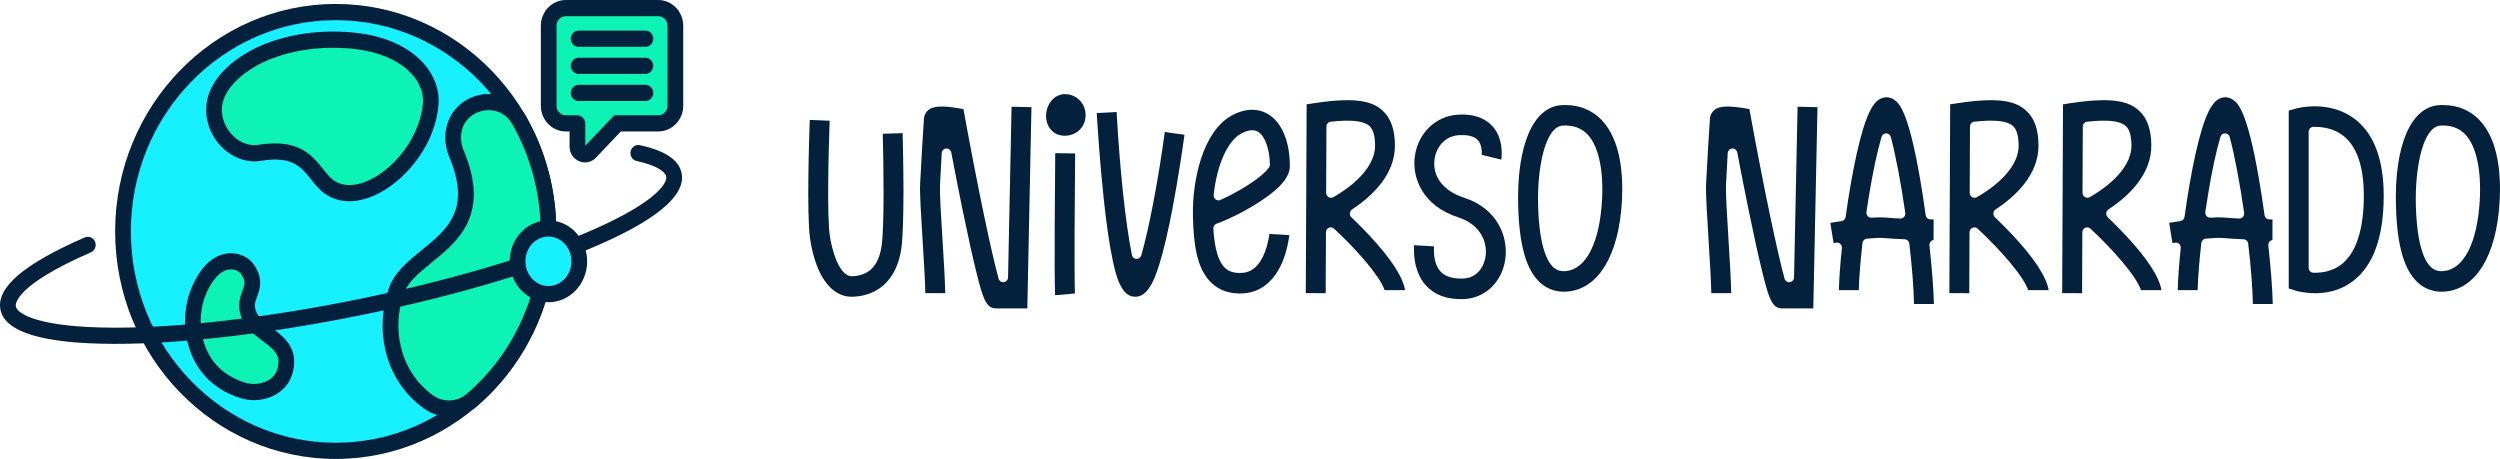
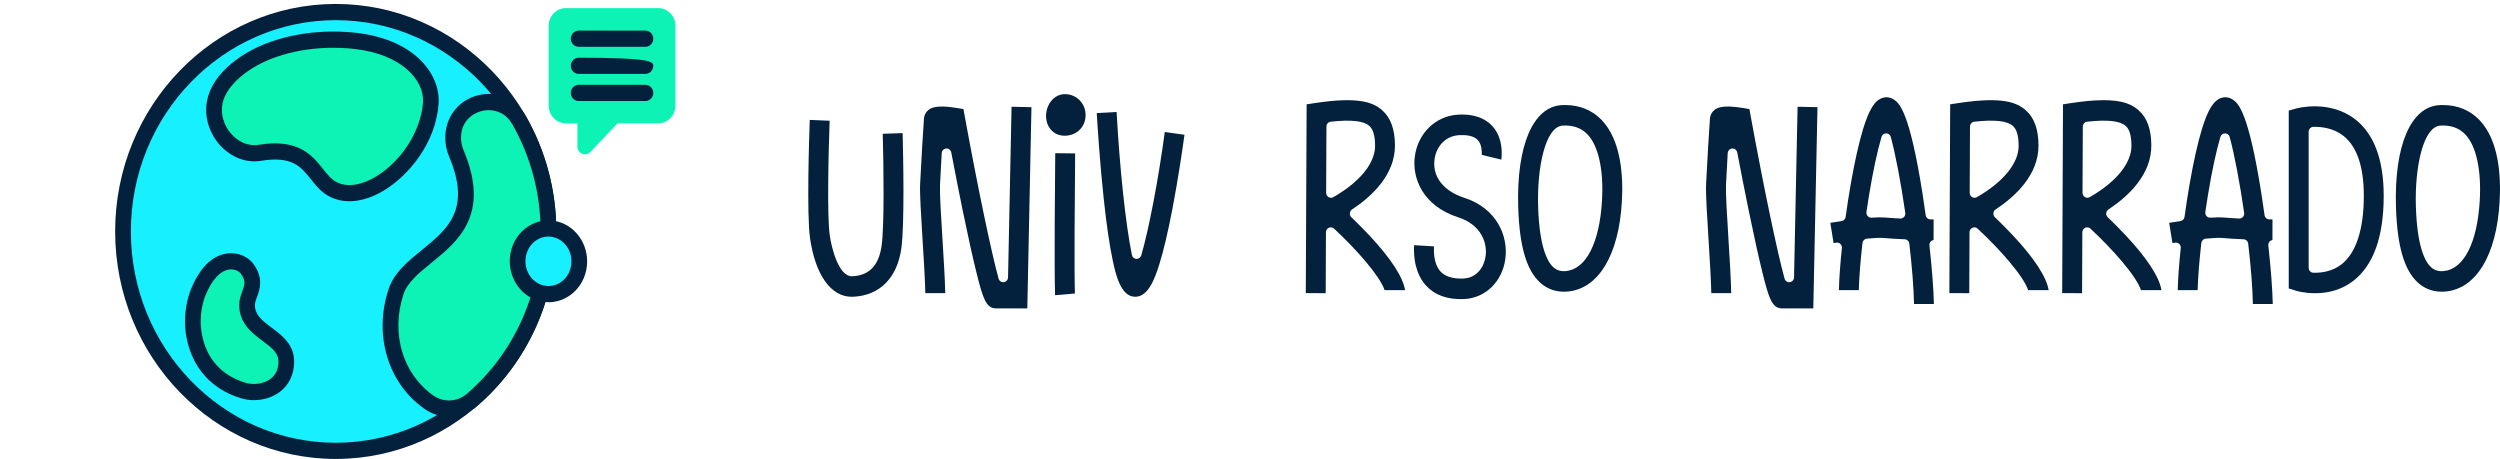
<svg xmlns="http://www.w3.org/2000/svg" width="207" height="38" viewBox="0 0 207 38" fill="none">
  <g id="Logo" clip-path="url(#clip0_24_1822)">
    <path id="Vector" d="M45.412 19.164C45.412 9.131 37.526 0.998 27.798 0.998C18.07 0.998 10.185 9.131 10.185 19.164C10.185 29.197 18.071 37.331 27.799 37.331C37.527 37.331 45.414 29.197 45.414 19.164" fill="#17F0FF" />
    <path id="Vector_2" d="M27.799 1.669C18.445 1.669 10.835 9.517 10.835 19.164C10.835 28.811 18.445 36.66 27.799 36.66C37.153 36.66 44.763 28.811 44.763 19.164C44.763 9.517 37.152 1.669 27.799 1.669ZM27.799 38C17.728 38 9.534 29.551 9.534 19.164C9.534 8.778 17.727 0.327 27.799 0.327C37.872 0.327 46.063 8.776 46.063 19.164C46.063 29.552 37.87 38 27.799 38Z" fill="#03213D" />
    <path id="Vector_3" d="M27.63 15.706C30.578 17.138 35.354 12.984 35.669 8.551C35.822 6.418 33.84 3.907 29.484 3.394C27.424 3.151 24.681 3.264 22.123 4.288C20.189 5.061 17.881 6.715 17.73 8.848C17.578 10.981 19.466 12.986 21.514 12.653C25.852 11.947 25.823 14.828 27.63 15.706Z" fill="#0DF2B5" />
    <path id="Vector_4" d="M27.908 15.098C28.772 15.519 29.918 15.348 31.132 14.616C33.256 13.337 34.856 10.822 35.022 8.501C35.154 6.638 33.27 4.514 29.411 4.06C27.99 3.892 25.188 3.781 22.358 4.911C20.465 5.668 18.499 7.194 18.378 8.896C18.315 9.76 18.674 10.652 19.337 11.281C19.935 11.848 20.69 12.107 21.411 11.989C24.719 11.451 25.845 12.86 26.749 13.994C27.128 14.469 27.456 14.879 27.906 15.098M28.932 16.665C28.37 16.665 27.837 16.547 27.351 16.311C26.638 15.963 26.184 15.396 25.745 14.846C24.909 13.8 24.188 12.895 21.613 13.315C20.497 13.496 19.346 13.115 18.455 12.268C17.502 11.363 16.988 10.066 17.079 8.797C17.16 7.659 17.764 6.54 18.822 5.557C19.643 4.795 20.732 4.122 21.886 3.659C24.975 2.425 28.017 2.544 29.557 2.725C31.701 2.978 33.481 3.718 34.703 4.867C35.822 5.918 36.409 7.278 36.316 8.597C36.087 11.808 33.875 14.514 31.785 15.772C30.803 16.363 29.829 16.662 28.931 16.662" fill="#03213D" />
    <path id="Vector_5" d="M20.456 25.242C20.456 24.298 21.439 23.587 20.456 22.248C19.867 21.443 17.743 20.89 16.403 24.231C16.154 24.852 15.781 26.217 16.076 27.798C16.507 30.099 17.96 31.675 20.141 32.334C21.55 32.759 23.652 32.146 23.706 30C23.762 27.746 20.456 27.619 20.456 25.242Z" fill="#0DF2B5" />
    <path id="Vector_6" d="M19.138 22.306C19.085 22.306 19.031 22.311 18.975 22.317C18.226 22.415 17.525 23.187 17.003 24.488C16.861 24.84 16.422 26.112 16.715 27.671C17.095 29.703 18.344 31.092 20.324 31.691C21.027 31.903 21.86 31.774 22.399 31.37C22.82 31.055 23.041 30.586 23.056 29.983C23.075 29.256 22.569 28.842 21.743 28.227C20.881 27.584 19.806 26.785 19.806 25.241C19.806 24.81 19.942 24.443 20.061 24.12C20.267 23.563 20.381 23.257 19.937 22.651C19.828 22.502 19.535 22.305 19.138 22.305M21.023 33.132C20.663 33.132 20.302 33.081 19.958 32.977C17.515 32.239 15.909 30.445 15.438 27.924C15.077 25.998 15.625 24.413 15.803 23.974C16.71 21.712 17.94 21.101 18.81 20.985C19.777 20.857 20.595 21.324 20.976 21.842C21.854 23.04 21.507 23.978 21.276 24.599C21.186 24.843 21.107 25.056 21.107 25.24C21.107 26.055 21.638 26.492 22.504 27.138C23.345 27.764 24.392 28.544 24.356 30.015C24.33 31.042 23.918 31.885 23.164 32.452C22.576 32.894 21.802 33.132 21.023 33.132Z" fill="#03213D" />
    <path id="Vector_7" d="M45.412 19.164C45.412 15.788 44.519 12.628 42.963 9.921C41.479 7.336 37.557 8.359 37.521 11.362C37.514 11.806 37.601 12.263 37.794 12.723C40.876 20.046 33.939 20.661 32.791 24.151C31.625 27.7 32.75 31.374 35.535 33.312C36.621 34.068 38.059 33.991 39.064 33.126C42.943 29.794 45.412 24.776 45.412 19.162" fill="#0DF2B5" />
    <path id="Vector_8" d="M40.462 9.12C40.239 9.12 40.025 9.151 39.834 9.204C39.04 9.422 38.186 10.107 38.17 11.371C38.166 11.735 38.24 12.1 38.391 12.457C40.63 17.779 37.914 19.984 35.73 21.755C34.703 22.588 33.733 23.375 33.407 24.368C32.342 27.609 33.344 30.98 35.898 32.758C36.737 33.342 37.869 33.282 38.648 32.613C42.534 29.275 44.762 24.373 44.762 19.165C44.762 16.027 43.946 12.95 42.404 10.263C41.916 9.413 41.146 9.12 40.46 9.12M37.174 34.498C36.474 34.498 35.774 34.291 35.169 33.871C32.121 31.75 30.918 27.759 32.174 23.939C32.624 22.57 33.794 21.621 34.925 20.703C37.039 18.986 39.037 17.365 37.197 12.993C36.972 12.46 36.862 11.91 36.869 11.356C36.891 9.697 37.922 8.344 39.498 7.911C41.081 7.475 42.698 8.147 43.523 9.582C45.185 12.474 46.063 15.788 46.063 19.168C46.063 24.776 43.664 30.053 39.48 33.647C38.819 34.215 37.998 34.502 37.175 34.502" fill="#03213D" />
    <path id="Vector_9" d="M54.501 0.671H46.852C46.067 0.671 45.431 1.326 45.431 2.136V8.748C45.431 9.558 46.067 10.213 46.852 10.213H47.8C47.8 10.213 47.81 10.217 47.811 10.223V12.178C47.849 12.743 48.524 12.988 48.895 12.571L51.129 10.217C51.129 10.217 51.134 10.213 51.137 10.213H54.504C55.288 10.213 55.924 9.558 55.924 8.748V2.136C55.924 1.326 55.288 0.671 54.504 0.671" fill="#0DF2B5" />
-     <path id="Vector_10" d="M46.852 1.342C46.428 1.342 46.082 1.698 46.082 2.137V8.75C46.082 9.187 46.428 9.544 46.852 9.544H47.8C48.146 9.544 48.435 9.822 48.459 10.175L48.462 10.223V12.069L50.66 9.753L50.847 9.546L51.136 9.542H54.502C54.926 9.542 55.273 9.186 55.273 8.748V2.136C55.273 1.698 54.928 1.34 54.502 1.34H46.853L46.852 1.342ZM48.435 13.449C48.292 13.449 48.15 13.425 48.012 13.375C47.531 13.201 47.197 12.75 47.162 12.225V12.178L47.161 10.884H46.852C45.711 10.884 44.781 9.927 44.781 8.748V2.136C44.781 0.957 45.709 0 46.852 0H54.501C55.643 0 56.572 0.957 56.572 2.136V8.748C56.572 9.925 55.643 10.884 54.501 10.884H51.404L49.364 13.034C49.119 13.304 48.78 13.449 48.435 13.449Z" fill="#03213D" />
    <path id="Vector_11" d="M53.441 8.365H47.913C47.554 8.365 47.262 8.065 47.262 7.694C47.262 7.324 47.554 7.023 47.913 7.023H53.441C53.8 7.023 54.092 7.324 54.092 7.694C54.092 8.065 53.8 8.365 53.441 8.365Z" fill="#03213D" />
-     <path id="Vector_12" d="M53.441 6.121H47.913C47.554 6.121 47.262 5.821 47.262 5.45C47.262 5.08 47.554 4.779 47.913 4.779H53.441C53.8 4.779 54.092 5.08 54.092 5.45C54.092 5.821 53.8 6.121 53.441 6.121Z" fill="#03213D" />
+     <path id="Vector_12" d="M53.441 6.121H47.913C47.554 6.121 47.262 5.821 47.262 5.45C47.262 5.08 47.554 4.779 47.913 4.779C53.8 4.779 54.092 5.08 54.092 5.45C54.092 5.821 53.8 6.121 53.441 6.121Z" fill="#03213D" />
    <path id="Vector_13" d="M53.441 3.876H47.913C47.554 3.876 47.262 3.575 47.262 3.205C47.262 2.835 47.554 2.534 47.913 2.534H53.441C53.8 2.534 54.092 2.835 54.092 3.205C54.092 3.575 53.8 3.876 53.441 3.876Z" fill="#03213D" />
-     <path id="Vector_14" d="M9.559 28.472H9.48C3.566 28.463 0.386 27.505 0.034 25.62C-0.308 23.803 1.979 21.854 7.02 19.659C7.351 19.515 7.732 19.674 7.871 20.017C8.011 20.358 7.855 20.751 7.525 20.895C1.186 23.652 1.278 25.198 1.309 25.366C1.431 26.017 3.291 27.122 9.48 27.131H9.557C14.909 27.131 21.865 26.332 29.152 24.877C36.476 23.415 43.248 21.471 48.221 19.399C53.962 17.009 55.287 15.269 55.165 14.619C55.13 14.436 54.852 13.8 52.716 13.333C52.365 13.256 52.14 12.9 52.215 12.538C52.289 12.176 52.633 11.944 52.986 12.021C55.101 12.483 56.233 13.251 56.442 14.365C56.795 16.247 54.193 18.361 48.709 20.645C43.661 22.745 36.804 24.716 29.4 26.194C22.033 27.664 14.991 28.472 9.557 28.472" fill="#03213D" />
    <path id="Vector_15" d="M44.84 24.283C43.466 23.943 42.608 22.484 42.924 21.024C43.24 19.561 44.61 18.65 45.986 18.988C47.36 19.328 48.218 20.789 47.902 22.249C47.586 23.711 46.216 24.621 44.84 24.283Z" fill="#17F0FF" />
    <path id="Vector_16" d="M44.991 23.63C45.472 23.749 45.971 23.664 46.394 23.391C46.84 23.103 47.148 22.646 47.266 22.102C47.505 20.998 46.863 19.894 45.834 19.64C45.353 19.521 44.854 19.606 44.431 19.879C43.985 20.167 43.675 20.624 43.557 21.167C43.319 22.272 43.961 23.376 44.99 23.63M45.421 25.024C45.177 25.024 44.931 24.994 44.687 24.934C42.972 24.511 41.895 22.69 42.287 20.875C42.481 19.978 42.997 19.22 43.741 18.741C44.461 18.277 45.311 18.133 46.135 18.336C47.851 18.759 48.927 20.58 48.535 22.395C48.341 23.292 47.825 24.05 47.082 24.529C46.575 24.856 46.002 25.024 45.422 25.024" fill="#03213D" />
    <path id="Vector_17" d="M73.091 11.077C73.166 13.796 73.228 18.734 72.998 20.344C72.763 21.988 71.966 22.817 70.559 22.874H70.528C69.47 22.874 68.871 20.654 68.703 19.48C68.478 17.918 68.592 12.819 68.695 9.997L67.048 9.927C66.996 11.368 66.786 17.74 67.072 19.729C67.509 22.762 68.796 24.573 70.519 24.573C70.554 24.573 70.591 24.572 70.626 24.571C72.821 24.481 74.28 23.03 74.627 20.591C74.911 18.597 74.785 12.854 74.738 11.023L73.091 11.076V11.077Z" fill="#03213D" />
    <path id="Vector_18" d="M83.119 23.365C82.921 23.391 82.738 23.265 82.682 23.068C82.078 20.885 80.925 15.353 79.88 9.618L79.773 9.031L79.201 8.936C77.454 8.645 77.034 8.979 76.876 9.105C76.662 9.277 76.531 9.52 76.506 9.791C76.47 10.198 76.25 13.792 76.185 15.248C76.15 16.045 76.261 17.806 76.388 19.845C76.489 21.469 76.593 23.148 76.618 24.272H78.266C78.243 23.11 78.137 21.419 78.035 19.781L78.032 19.735C77.919 17.904 77.801 16.018 77.832 15.323C77.866 14.552 77.936 13.337 77.974 12.683C77.988 12.476 78.146 12.31 78.347 12.296C78.355 12.296 78.365 12.296 78.374 12.296C78.564 12.296 78.729 12.436 78.766 12.629C79.1 14.384 79.418 15.992 79.707 17.405C80.153 19.577 80.537 21.314 80.85 22.567C81.364 24.624 81.627 25.534 82.462 25.534H85.062L85.405 8.874L83.757 8.838L83.466 22.962C83.462 23.168 83.315 23.337 83.117 23.362" fill="#03213D" />
    <path id="Vector_19" d="M89.003 24.303C88.942 22.43 88.986 16.188 89.022 12.703L87.374 12.684C87.35 15.002 87.284 22.287 87.361 24.444L89.003 24.302V24.303Z" fill="#03213D" />
    <path id="Vector_20" d="M88.175 7.795C87.644 7.795 87.156 8.098 86.871 8.608C86.541 9.198 86.526 9.935 86.834 10.483C87.102 10.962 87.58 11.238 88.148 11.238C88.635 11.238 89.079 11.063 89.399 10.745C89.715 10.432 89.888 10.001 89.888 9.53C89.888 8.557 89.136 7.795 88.175 7.795Z" fill="#03213D" />
    <path id="Vector_21" d="M94.098 21.439C93.915 21.43 93.76 21.296 93.722 21.112C93.205 18.573 92.719 14.042 92.455 9.271L90.811 9.362C90.87 10.345 91.063 13.437 91.385 16.432C91.619 18.618 91.875 20.364 92.146 21.62C92.37 22.653 92.785 24.572 93.984 24.572H94.038C95.028 24.53 95.557 23.268 95.984 21.911C96.335 20.791 96.701 19.247 97.071 17.32C97.561 14.773 97.93 12.211 98.076 11.158L96.444 10.932C95.917 14.848 95.136 18.945 94.498 21.142C94.446 21.319 94.274 21.44 94.099 21.436" fill="#03213D" />
-     <path id="Vector_22" d="M100.892 16.592C100.806 16.592 100.724 16.564 100.655 16.513C100.539 16.426 100.478 16.282 100.493 16.135C100.754 13.677 101.633 11.691 102.735 11.077C103.318 10.751 103.816 10.695 104.173 10.916C104.742 11.265 105.124 12.326 105.149 13.619C105.151 13.705 105.127 13.787 105.081 13.858C104.997 13.988 104.481 14.689 102.622 15.754C102.107 16.049 101.564 16.328 101.05 16.56C101 16.582 100.946 16.595 100.89 16.595M104.395 16.643C106.035 15.559 106.798 14.641 106.798 13.752C106.798 11.718 106.146 10.153 105.016 9.458C104.741 9.289 104.285 9.088 103.678 9.088C103.124 9.088 102.544 9.256 101.952 9.585C100.869 10.189 99.999 11.431 99.435 13.175C98.973 14.605 98.738 16.283 98.775 17.902C98.824 20.068 99.044 22.236 100.321 23.437C101.002 24.077 101.903 24.364 102.994 24.288C104.459 24.183 105.623 23.18 106.274 21.459C106.573 20.665 106.703 19.896 106.757 19.47L105.107 19.37C104.968 20.351 104.483 22.478 102.88 22.593C102.038 22.653 101.649 22.387 101.431 22.182C100.886 21.669 100.569 20.608 100.464 18.938C100.451 18.752 100.562 18.581 100.733 18.521C100.981 18.433 101.259 18.321 101.582 18.179C102.528 17.759 103.555 17.2 104.396 16.645" fill="#03213D" />
    <path id="Vector_23" d="M110.395 16.326C110.337 16.359 110.27 16.376 110.205 16.376C110.133 16.376 110.062 16.356 110.001 16.317C109.88 16.243 109.805 16.108 109.805 15.961L109.83 10.483C109.83 10.272 109.984 10.097 110.188 10.075C111.888 9.893 112.904 10.005 113.381 10.427C113.695 10.704 113.851 11.232 113.856 12.039C113.873 14.212 111.212 15.87 110.396 16.326H110.395ZM111.894 17.992C111.803 17.905 111.757 17.781 111.768 17.652C111.779 17.523 111.845 17.41 111.951 17.342C113.581 16.266 115.521 14.47 115.502 12.025C115.492 10.697 115.149 9.752 114.453 9.136C113.728 8.494 112.551 7.977 108.891 8.531L108.189 8.637L108.119 24.269L109.767 24.277L109.789 19.233C109.789 19.071 109.883 18.924 110.028 18.858C110.173 18.793 110.341 18.821 110.457 18.928C112.256 20.601 114.234 22.811 114.644 24.023H116.341C116.164 22.937 115.147 21.377 113.393 19.503C112.937 19.015 112.433 18.508 111.894 17.99" fill="#03213D" />
    <path id="Vector_24" d="M121.238 16.376C119.524 15.822 118.602 14.641 118.776 13.22C118.892 12.261 119.571 11.26 120.826 11.19C121.35 11.161 122.049 11.215 122.397 11.639C122.678 11.981 122.705 12.505 122.69 12.821L124.312 13.22C124.387 12.578 124.385 11.447 123.67 10.56C123.236 10.023 122.377 9.402 120.737 9.493C118.859 9.598 117.38 11.043 117.14 13.007C116.934 14.704 117.754 17.03 120.745 17.996C122.648 18.611 123.155 20.106 123.01 21.201C122.9 22.035 122.342 23.023 121.134 23.064C120.283 23.092 119.651 22.895 119.268 22.474C118.991 22.171 118.677 21.564 118.733 20.4L117.087 20.3C117.002 22.073 117.571 23.093 118.067 23.638C118.791 24.434 119.844 24.814 121.187 24.764C122.971 24.703 124.391 23.334 124.643 21.431C124.894 19.543 123.938 17.248 121.238 16.376Z" fill="#03213D" />
    <path id="Vector_25" d="M132.644 16.637C132.436 20.119 131.322 22.288 129.664 22.445C129.603 22.45 129.545 22.453 129.491 22.453C129.029 22.453 128.771 22.266 128.617 22.126C128.1 21.655 127.462 20.403 127.357 17.11C127.256 13.914 127.938 10.476 129.4 10.399C130.248 10.352 130.935 10.595 131.441 11.125C132.357 12.079 132.796 14.089 132.643 16.639M129.595 8.695C129.503 8.695 129.409 8.698 129.316 8.704C126.931 8.829 125.55 12.074 125.709 17.167C125.811 20.384 126.388 22.365 127.524 23.402C128.144 23.967 128.935 24.221 129.812 24.139C132.352 23.901 134.025 21.137 134.288 16.745C134.418 14.569 134.234 11.619 132.613 9.931C131.838 9.123 130.796 8.697 129.596 8.697" fill="#03213D" />
    <path id="Vector_26" d="M148.198 23.365C148.001 23.391 147.817 23.265 147.761 23.068C147.157 20.885 146.003 15.353 144.958 9.618L144.851 9.031L144.279 8.936C142.532 8.645 142.112 8.979 141.955 9.105C141.741 9.277 141.61 9.52 141.585 9.791C141.549 10.198 141.329 13.792 141.264 15.248C141.229 16.045 141.34 17.806 141.467 19.845C141.568 21.469 141.672 23.148 141.696 24.272H143.344C143.323 23.11 143.217 21.419 143.115 19.781L143.113 19.735C142.999 17.904 142.881 16.018 142.912 15.323C142.946 14.552 143.015 13.337 143.054 12.683C143.066 12.476 143.226 12.31 143.427 12.296C143.436 12.296 143.446 12.296 143.454 12.296C143.644 12.296 143.809 12.436 143.846 12.629C144.18 14.384 144.498 15.992 144.788 17.405C145.234 19.577 145.617 21.314 145.93 22.567C146.444 24.624 146.707 25.534 147.542 25.534H150.142L150.487 8.874L148.839 8.838L148.547 22.962C148.543 23.168 148.397 23.337 148.199 23.362" fill="#03213D" />
    <path id="Vector_27" d="M157.657 17.959C157.581 18.045 157.473 18.095 157.361 18.095C157.359 18.095 157.343 18.095 157.342 18.095C156.86 18.071 156.442 18.043 156.097 18.011C155.833 17.986 155.452 17.99 154.963 18.024C154.842 18.032 154.726 17.985 154.643 17.891C154.562 17.799 154.524 17.676 154.543 17.55C154.612 17.077 154.685 16.602 154.762 16.137C155.084 14.187 155.439 12.526 155.791 11.334C155.843 11.157 155.994 11.042 156.177 11.042C156.355 11.045 156.512 11.168 156.558 11.342C156.951 12.793 157.388 15.081 157.756 17.621C157.775 17.744 157.739 17.867 157.659 17.959M159.858 20.006C159.922 19.933 160.007 19.887 160.1 19.873L160.104 18.169L159.837 18.165C159.639 18.162 159.473 18.014 159.446 17.81C159.362 17.198 159.274 16.601 159.185 16.036C158.113 9.221 157.252 8.571 156.885 8.294C156.581 8.063 156.213 7.995 155.875 8.105C155.219 8.319 154.749 9.08 154.249 10.73C153.909 11.855 153.562 13.407 153.246 15.218C153.091 16.1 152.949 17.021 152.82 17.956C152.796 18.137 152.655 18.281 152.48 18.307C152.116 18.36 151.794 18.411 151.55 18.451L151.822 20.129L152.049 20.092C152.173 20.073 152.296 20.113 152.387 20.201C152.476 20.289 152.521 20.416 152.509 20.544C152.366 21.905 152.281 23.107 152.261 24.025H153.909C153.933 23.033 154.04 21.651 154.212 20.124C154.234 19.933 154.386 19.779 154.571 19.761C155.214 19.698 155.679 19.68 155.951 19.704C156.425 19.748 157.016 19.785 157.712 19.813C157.909 19.821 158.069 19.973 158.092 20.176C158.323 22.143 158.456 23.869 158.48 25.173H160.127C160.101 23.967 159.971 22.252 159.758 20.33C159.744 20.212 159.782 20.095 159.858 20.007" fill="#03213D" />
    <path id="Vector_28" d="M163.679 16.326C163.621 16.359 163.554 16.376 163.489 16.376C163.417 16.376 163.345 16.356 163.284 16.317C163.164 16.243 163.089 16.108 163.091 15.961L163.115 10.483C163.115 10.272 163.269 10.097 163.474 10.075C165.175 9.893 166.19 10.005 166.667 10.427C166.98 10.704 167.136 11.232 167.142 12.039C167.156 14.212 164.497 15.87 163.681 16.326M165.18 17.992C165.09 17.905 165.044 17.781 165.054 17.652C165.067 17.523 165.132 17.41 165.237 17.342C166.868 16.266 168.807 14.47 168.788 12.025C168.779 10.697 168.436 9.752 167.739 9.136C167.014 8.494 165.838 7.977 162.177 8.531L161.475 8.637L161.407 24.269L163.055 24.277L163.077 19.233C163.077 19.071 163.171 18.924 163.316 18.858C163.461 18.793 163.629 18.819 163.745 18.93C165.544 20.601 167.522 22.811 167.932 24.024H169.628C169.452 22.938 168.434 21.378 166.681 19.504C166.225 19.016 165.721 18.509 165.182 17.992" fill="#03213D" />
    <path id="Vector_29" d="M173.023 16.326C172.965 16.359 172.899 16.376 172.832 16.376C172.76 16.376 172.69 16.356 172.628 16.317C172.507 16.243 172.432 16.108 172.432 15.961L172.457 10.483C172.458 10.272 172.613 10.097 172.816 10.075C174.517 9.893 175.532 10.005 176.008 10.427C176.322 10.704 176.477 11.232 176.483 12.039C176.5 14.212 173.839 15.87 173.023 16.326ZM174.522 17.992C174.431 17.905 174.385 17.781 174.396 17.652C174.407 17.523 174.474 17.41 174.579 17.342C176.21 16.266 178.149 14.47 178.13 12.025C178.121 10.697 177.778 9.752 177.081 9.136C176.356 8.494 175.18 7.977 171.519 8.531L170.817 8.637L170.748 24.269L172.396 24.277L172.418 19.233C172.418 19.071 172.511 18.924 172.656 18.858C172.8 18.793 172.969 18.821 173.086 18.928C174.884 20.601 176.863 22.811 177.272 24.023H178.969C178.793 22.937 177.775 21.377 176.021 19.503C175.566 19.015 175.062 18.508 174.522 17.99" fill="#03213D" />
    <path id="Vector_30" d="M185.717 17.959C185.641 18.045 185.534 18.095 185.42 18.095C185.42 18.095 185.402 18.095 185.401 18.095C184.919 18.071 184.501 18.043 184.157 18.011C183.893 17.986 183.512 17.99 183.023 18.024C182.905 18.033 182.784 17.983 182.703 17.891C182.62 17.799 182.583 17.676 182.601 17.55C182.67 17.077 182.743 16.602 182.821 16.137C183.142 14.187 183.498 12.526 183.849 11.334C183.902 11.157 184.053 11.042 184.236 11.042C184.413 11.045 184.57 11.168 184.618 11.342C185.009 12.793 185.447 15.081 185.816 17.621C185.833 17.744 185.797 17.867 185.717 17.959ZM187.916 20.006C187.98 19.933 188.066 19.887 188.158 19.873L188.162 18.169L187.895 18.165C187.697 18.162 187.532 18.014 187.504 17.81C187.42 17.198 187.332 16.601 187.243 16.036C186.171 9.221 185.31 8.571 184.943 8.294C184.639 8.063 184.271 7.995 183.933 8.105C183.277 8.319 182.807 9.08 182.307 10.73C181.967 11.855 181.62 13.407 181.304 15.218C181.15 16.1 181.007 17.021 180.879 17.956C180.854 18.137 180.715 18.281 180.538 18.307C180.174 18.36 179.851 18.411 179.609 18.451L179.878 20.129L180.106 20.092C180.232 20.073 180.354 20.113 180.443 20.201C180.533 20.289 180.578 20.416 180.565 20.544C180.423 21.905 180.338 23.107 180.317 24.025H181.965C181.99 23.033 182.097 21.651 182.269 20.124C182.291 19.933 182.443 19.779 182.63 19.761C183.272 19.698 183.735 19.68 184.009 19.704C184.484 19.748 185.074 19.785 185.77 19.813C185.968 19.821 186.127 19.973 186.151 20.176C186.381 22.143 186.514 23.869 186.538 25.173H188.185C188.159 23.967 188.03 22.252 187.818 20.33C187.804 20.212 187.841 20.095 187.916 20.007" fill="#03213D" />
    <path id="Vector_31" d="M193.873 21.891C193.134 22.464 192.275 22.584 191.683 22.584C191.635 22.584 191.588 22.584 191.543 22.581C191.325 22.574 191.156 22.394 191.156 22.169V10.916C191.156 10.692 191.33 10.509 191.547 10.503C192.24 10.488 193.235 10.608 194.052 11.262C195.162 12.15 195.724 13.816 195.724 16.214C195.724 18.988 195.086 20.95 193.874 21.889M195.038 9.902C192.923 8.231 190.231 8.953 190.117 8.985L189.508 9.155V23.885L190.092 24.068C190.119 24.077 190.775 24.279 191.691 24.279C192.901 24.279 193.96 23.938 194.836 23.267C196.518 21.981 197.371 19.61 197.371 16.213C197.371 13.248 196.586 11.124 195.038 9.901" fill="#03213D" />
    <path id="Vector_32" d="M205.322 16.637C205.113 20.119 203.999 22.288 202.342 22.445C202.281 22.45 202.224 22.453 202.168 22.453C201.706 22.453 201.449 22.266 201.294 22.126C200.778 21.655 200.14 20.403 200.035 17.11C199.934 13.914 200.615 10.476 202.078 10.399C202.929 10.353 203.612 10.596 204.119 11.125C205.035 12.079 205.474 14.089 205.321 16.639M202.273 8.695C202.181 8.695 202.087 8.698 201.992 8.704C199.607 8.829 198.226 12.074 198.387 17.167C198.489 20.384 199.066 22.365 200.202 23.402C200.821 23.967 201.614 24.221 202.49 24.139C205.029 23.901 206.703 21.137 206.966 16.745C207.096 14.569 206.912 11.619 205.291 9.931C204.516 9.123 203.474 8.697 202.274 8.697" fill="#03213D" />
  </g>
  <defs>
    <clipPath id="clip0_24_1822">
      <rect width="207" height="38" fill="white" />
    </clipPath>
  </defs>
</svg>